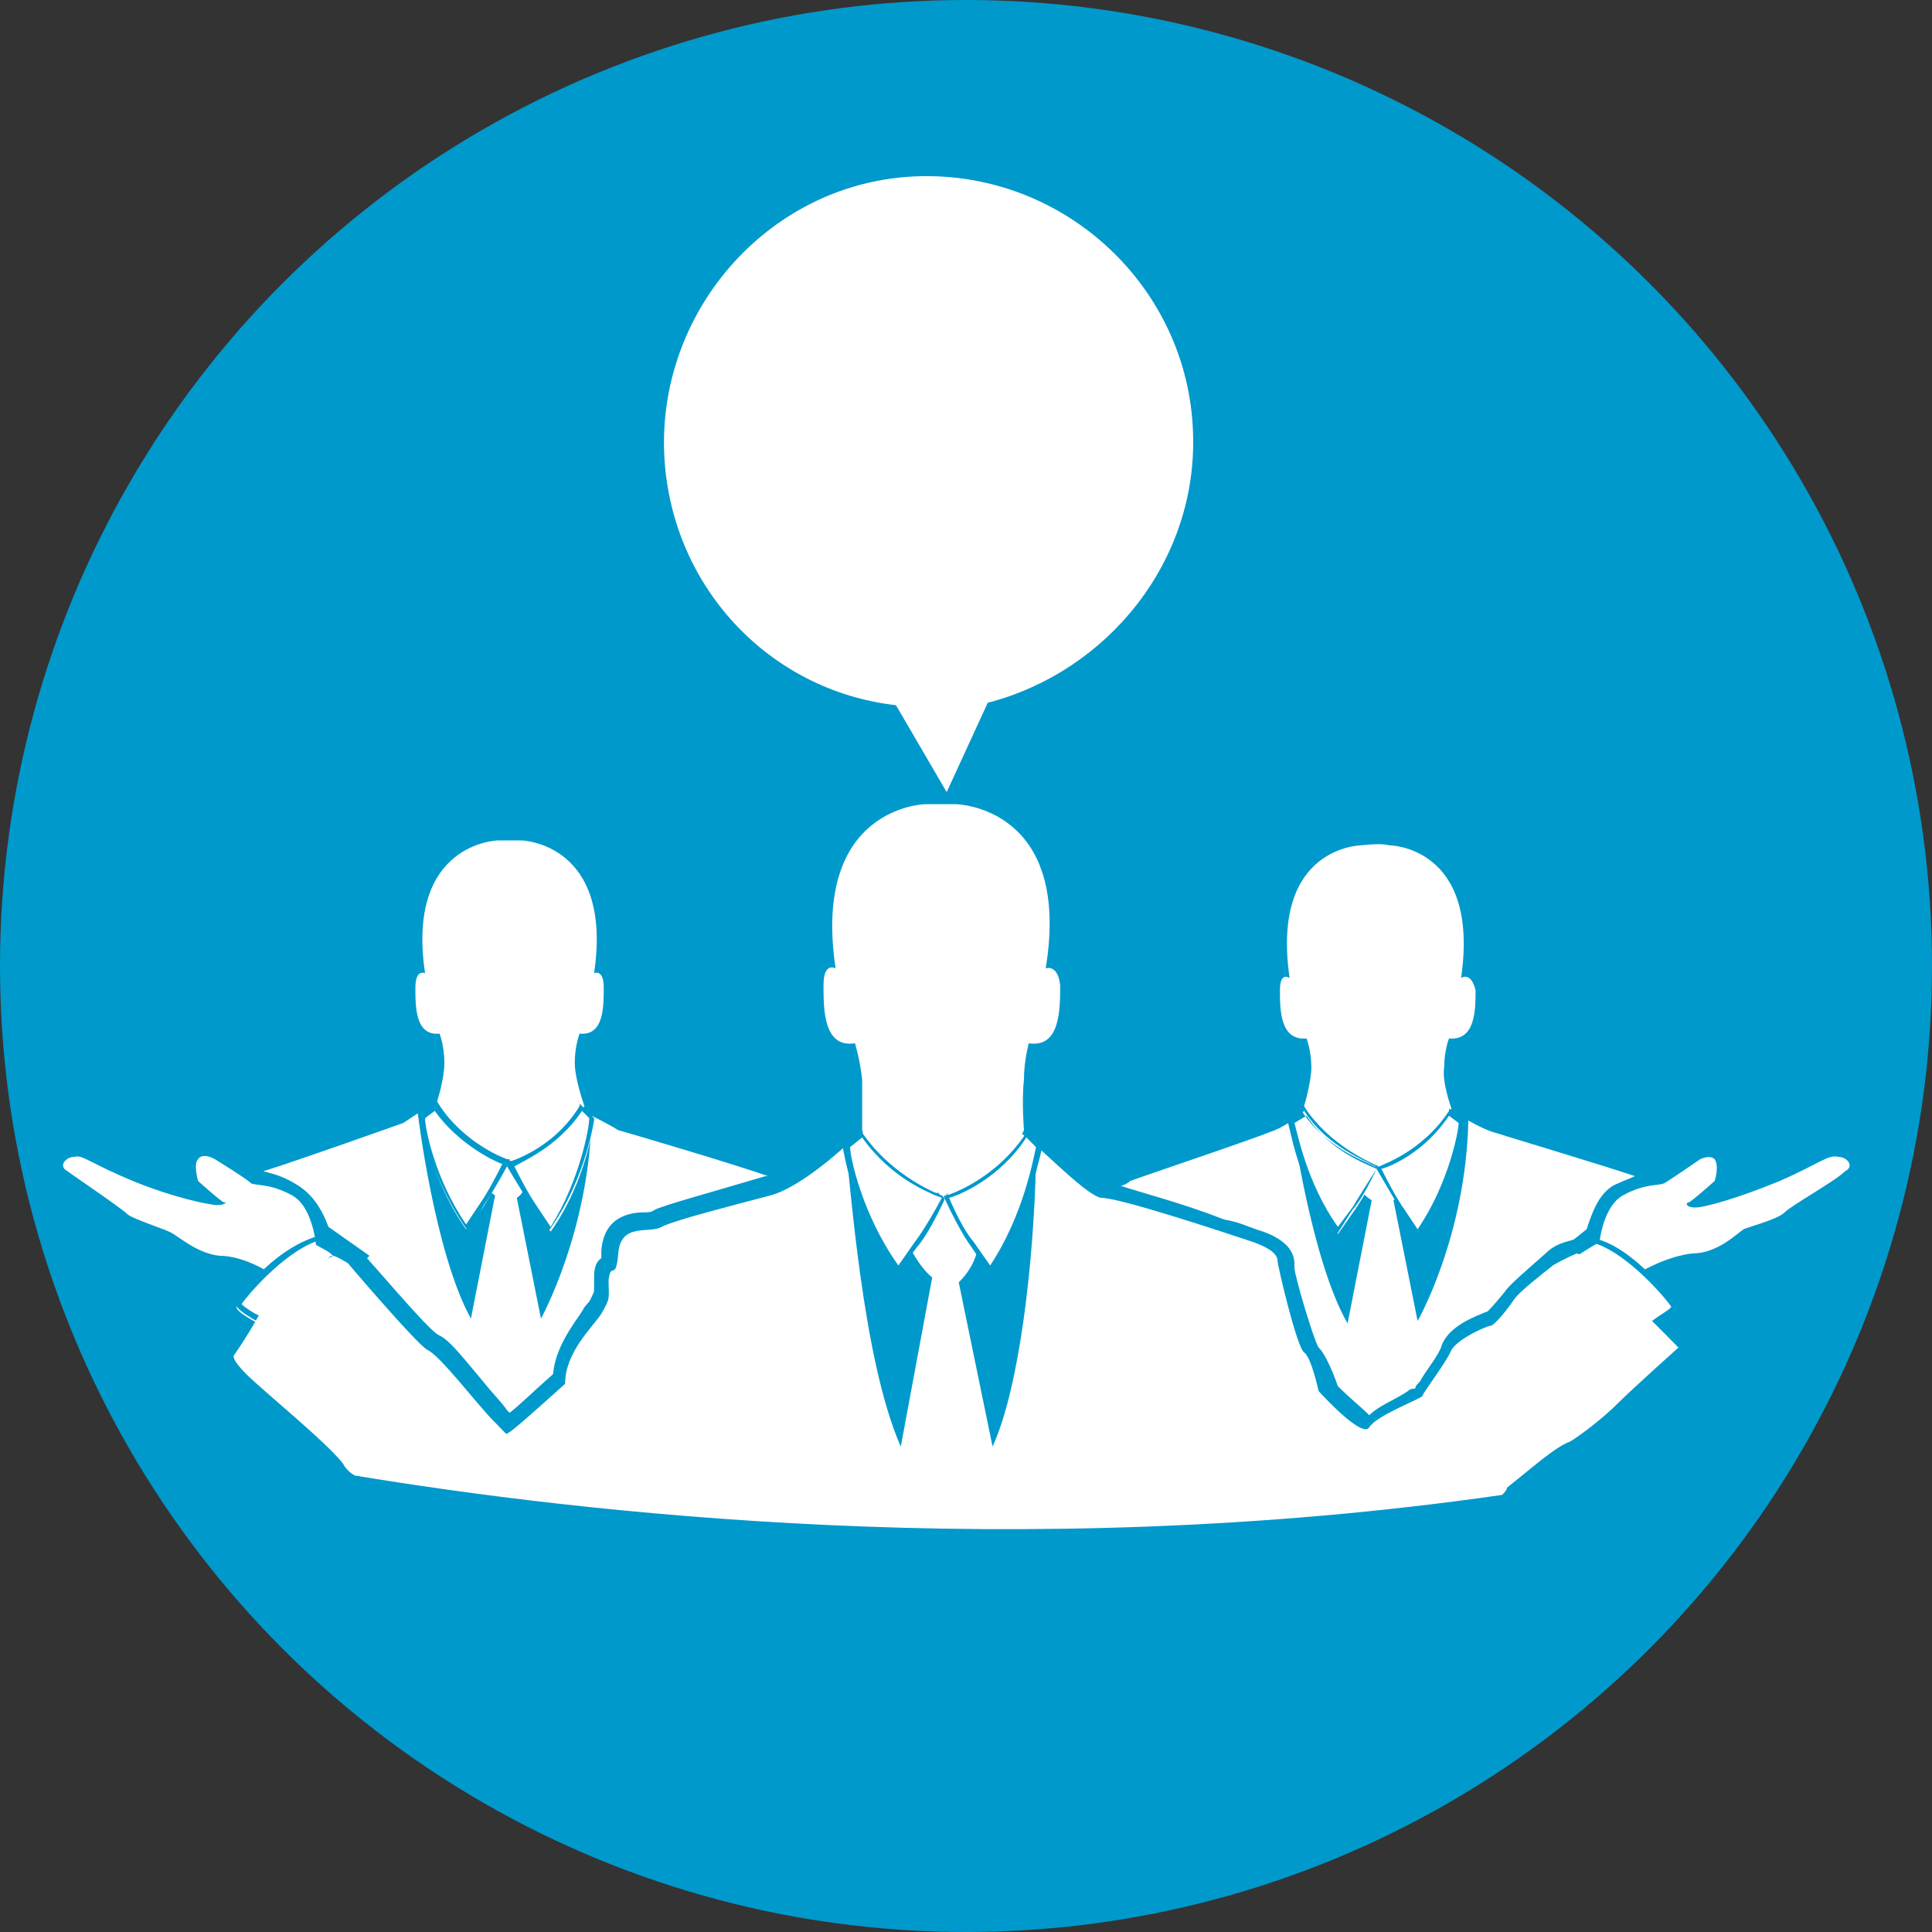
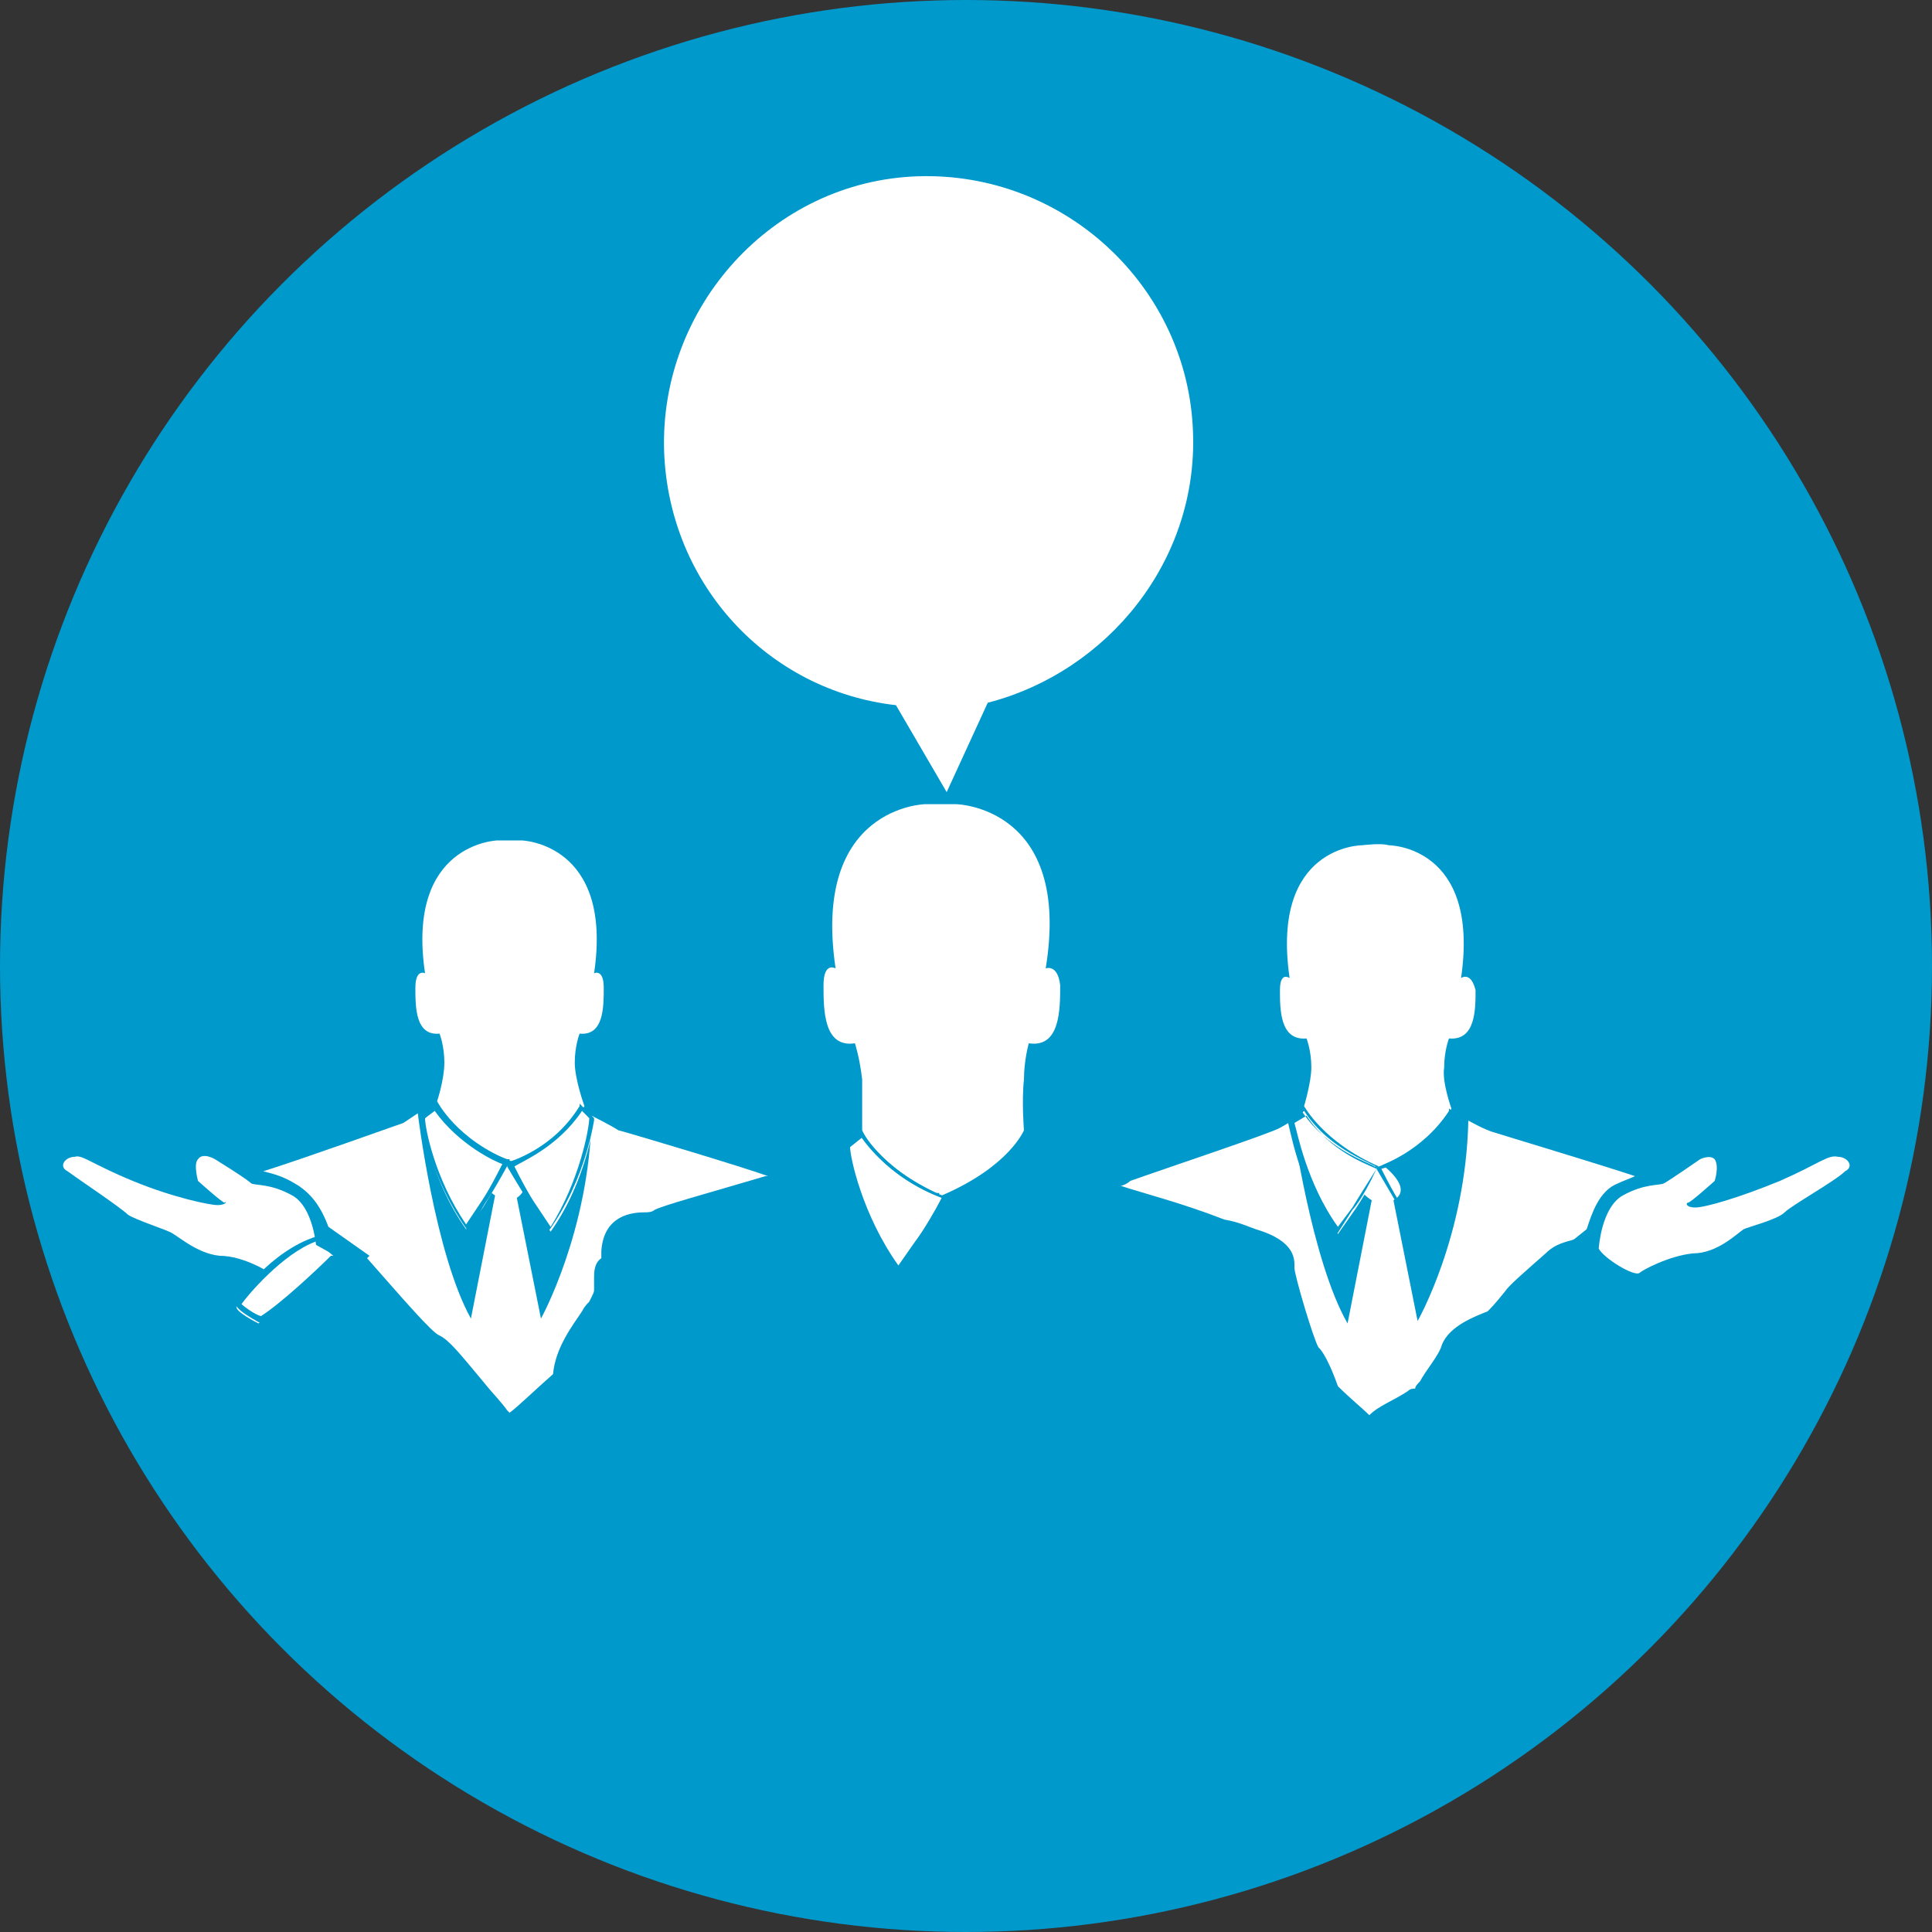
<svg xmlns="http://www.w3.org/2000/svg" version="1.1" x="0px" y="0px" viewBox="0 0 80 80" style="enable-background:new 0 0 80 80;" xml:space="preserve">
  <rect x="0" y="0" width="80" height="80" fill="#333333" stroke="none" />
  <style type="text/css">
	.st0{fill:#0099CC;}
	.st1{fill:#FFFFFF;}
	.st2{display:none;}
	.st3{display:inline;}
	.st4{fill:none;stroke:#FFFFFF;stroke-miterlimit:10;}
</style>
  <g id="Layer_1">
</g>
  <g id="Layer_3">
    <circle class="st0" cx="40" cy="40" r="40" />
    <g class="st2">
      <g class="st3">
        <rect x="17.3" y="53.9" class="st1" width="2.8" height="13" />
        <rect x="20.7" y="52.2" class="st1" width="2.8" height="14.7" />
        <rect x="24.1" y="49.9" class="st1" width="2.8" height="17" />
        <rect x="27.5" y="47" class="st1" width="2.8" height="19.8" />
        <rect x="30.9" y="42.8" class="st1" width="2.8" height="24" />
        <rect x="34.3" y="37.6" class="st1" width="2.8" height="29.1" />
        <rect x="37.7" y="33.1" class="st1" width="2.8" height="33.6" />
        <rect x="41.1" y="25.6" class="st1" width="2.8" height="41" />
        <rect x="44.5" y="17.3" class="st1" width="2.8" height="49.3" />
        <rect x="47.9" y="19" class="st1" width="2.8" height="47.5" />
        <rect x="51.3" y="14.3" class="st1" width="2.8" height="52.1" />
      </g>
      <g class="st3">
        <line class="st4" x1="17.3" y1="69.5" x2="57.3" y2="69.5" />
        <line class="st4" x1="56.8" y1="9" x2="56.8" y2="69" />
      </g>
    </g>
    <path class="st1" d="M49.4,17.9c-0.2-6-5.3-10.8-11.4-10.6C32,7.5,27.3,12.7,27.5,18.7c0.2,5.5,4.3,9.9,9.6,10.5l2.1,3.6l1.7-3.7   C45.9,27.8,49.6,23.2,49.4,17.9z" />
    <g>
      <path class="st0" d="M17.4,46.2c0,0,0.9,6.5,2.2,8.5l1.1-5.3l-0.5-0.4l1.6-0.1l-0.5,0.4l1.1,5.2c0,0,2.2-4.1,2.1-8.3L17.4,46.2z" />
      <g>
        <polygon points="21,46.2 21,48 21.1,46.3    " />
        <path class="st1" d="M24.6,40.3c0.8-5.4-3-5.5-3-5.5c-0.4,0-1,0-1,0s-3.8,0.1-3,5.5c0,0-0.4-0.2-0.4,0.6c0,0.8,0,2,1,1.9     c0,0,0.2,0.5,0.2,1.2c0,0.7-0.3,1.6-0.3,1.6s0.8,1.6,3.1,2.5l0,0l0,0l0,0l0,0c2.2-0.9,3-2.3,3-2.3s-0.4-1.1-0.4-1.8     c0-0.7,0.2-1.2,0.2-1.2c1,0.1,1-1.1,1-1.9C25,40.1,24.6,40.3,24.6,40.3z M21.1,46.3L21.1,46.3L21,48L21.1,46.3z" />
      </g>
      <path class="st1" d="M13.6,50.8l1.7,1.2l-0.1,0.1c1.5,1.7,2.7,3.1,3,3.2c0.4,0.2,0.8,0.7,1.8,1.9c0.4,0.5,0.8,0.9,1,1.2l0.1,0.1    c0.4-0.3,1-0.9,1.8-1.6c0.1-1.1,0.8-2,1.2-2.6c0.1-0.2,0.2-0.3,0.3-0.4c0.2-0.4,0.2-0.4,0.2-0.5c0-0.2,0-0.4,0-0.5    c0-0.2,0-0.6,0.3-0.8c0-0.1,0-0.2,0-0.3c0.1-1.5,1.3-1.6,1.8-1.6c0.1,0,0.3,0,0.4-0.1c0.4-0.2,1.9-0.6,4.6-1.4c0,0,0.1,0,0.1,0    c-1.1-0.4-5.8-1.8-6.2-1.9c-0.3-0.2-1.1-0.6-1.1-0.6c-0.1,4.8-2.1,8.4-2.1,8.4l-1-5c0.9-0.6-0.5-1.6-0.5-1.6s-0.9,0.5-0.9,0.8    c0,0.4,0.5,0.7,0.5,0.7l-1,5.1c-1.5-2.7-2.2-8.5-2.2-8.5s-0.3,0.2-0.6,0.4c-0.3,0.1-4.2,1.5-5.8,2c0.4,0.1,0.8,0.2,1.3,0.5    C12.9,49.4,13.3,50,13.6,50.8z" />
      <path class="st1" d="M18,45.9l-0.5,0.5c0,0,0.3,2.4,1.8,4.5l0.7-0.9c0,0,0.3-0.5,1-1.7C21,48.2,19.2,47.6,18,45.9z" />
      <path class="st1" d="M24.1,45.9l0.5,0.5c0,0-0.3,2.5-1.8,4.6l-0.7-1c0,0-0.3-0.5-1-1.7C21.1,48.2,22.9,47.6,24.1,45.9z" />
      <path class="st0" d="M19.4,51L19.4,51c-1.6-2.2-2-4.7-2-4.7v-0.1l0.6-0.6l0,0.1c1.1,1.7,3,2.3,3,2.3h0.1l0,0.1    c-0.7,1.3-1,1.7-1,1.7L19.4,51L19.4,51z M17.6,46.3c0,0.4,0.4,2.5,1.7,4.4l0.6-0.9c0,0,0.3-0.4,0.9-1.6C20.5,48.1,19,47.4,18,46    L17.6,46.3L17.6,46.3z" />
      <path class="st0" d="M22.7,51L22,50c0-0.1-0.3-0.5-1-1.7l0-0.1l0.1-0.1c0,0,1.8-0.5,2.9-2.3l0-0.1l0.6,0.6v0.1    C24.6,46.3,24.3,48.8,22.7,51L22.7,51L22.7,51z M24.4,46.3L24.1,46c-1,1.5-2.5,2.1-2.8,2.3c0.6,1.2,0.9,1.6,0.9,1.6l0.6,0.9    C24,48.9,24.4,46.7,24.4,46.3L24.4,46.3z" />
    </g>
    <g>
      <path class="st0" d="M53.4,46.4c0,0,0.9,6.4,2.3,8.5l1.1-5.3l-0.5-0.5h1.6l-0.5,0.5l1.1,5.2c0,0,2.2-4.1,2.1-8.4H53.4z" />
      <g>
        <polygon points="56.9,46.4 57,48.1 57.1,46.4    " />
        <path class="st1" d="M60.5,40.5c0.8-5.5-3-5.5-3-5.5c-0.3-0.1-1.1,0-1.1,0s-3.8,0-3,5.5c0,0-0.4-0.3-0.4,0.5c0,0.8,0,2.1,1.1,2     c0,0,0.2,0.5,0.2,1.2c0,0.6-0.3,1.6-0.3,1.6s0.8,1.5,3.1,2.5l0,0l0,0l0,0l0,0c2.3-0.9,3-2.4,3-2.4s-0.4-1.1-0.3-1.7     c0-0.7,0.2-1.2,0.2-1.2c1.1,0.1,1.1-1.2,1.1-2C60.9,40.2,60.5,40.5,60.5,40.5z M57.1,46.4L57.1,46.4l0,1.6L57.1,46.4z" />
      </g>
      <path class="st1" d="M52,50.9c1.7,0.5,1.6,1.3,1.6,1.6c0,0.3,0.8,3,1,3.3c0,0,0.3,0.2,0.8,1.6c0.5,0.5,1,0.9,1.3,1.2    c0.4-0.4,1-0.6,1.6-1c0.1-0.1,0.2-0.1,0.3-0.1c0-0.1,0.1-0.2,0.2-0.3c0.2-0.4,0.8-1.1,0.9-1.5c0.3-0.8,1.4-1.2,1.9-1.4    c0.1-0.1,0.3-0.3,0.7-0.8c0.2-0.3,0.8-0.8,1.7-1.6c0.5-0.5,1.1-0.5,1.2-0.6l0.5-0.4c0.2-0.6,0.5-1.6,1.3-1.9    c0.2-0.1,0.5-0.2,0.7-0.3c-1.5-0.5-5.5-1.7-5.8-1.8c-0.4-0.1-1.1-0.5-1.1-0.5c-0.1,4.8-2.1,8.3-2.1,8.3l-1-5    c0.9-0.5-0.5-1.5-0.5-1.5s-0.9,0.6-0.9,0.9c0,0.3,0.5,0.6,0.5,0.6l-1,5.1c-1.5-2.6-2.3-8.4-2.3-8.4s-0.3,0.2-0.5,0.3    c-0.3,0.2-4.8,1.7-6.2,2.2c-0.1,0.1-0.3,0.2-0.4,0.2c0.9,0.3,2.5,0.7,4.3,1.4C51.3,50.6,51.7,50.8,52,50.9z" />
      <path class="st1" d="M54,46l-0.5,0.5c0,0,0.3,2.5,1.9,4.6l0.7-1c0,0,0.3-0.4,1-1.7C57,48.2,55.1,47.7,54,46z" />
-       <path class="st1" d="M60,46l0.5,0.5c0,0-0.3,2.5-1.8,4.6l-0.6-0.9c0,0-0.3-0.5-1-1.7C57.1,48.3,58.9,47.7,60,46z" />
      <path class="st0" d="M55.3,51.2L55.2,51c-1.5-2-1.8-4.5-1.9-4.6l0,0l0.6-0.5l0,0.1c1.1,1.7,3,2.2,3,2.3h0.1l0,0.1    c-0.6,1.3-1,1.7-1,1.7L55.3,51.2L55.3,51.2z M53.6,46.5c0.1,0.3,0.5,2.5,1.8,4.3l0.6-0.8c0,0,0.3-0.5,1-1.6    c-0.4-0.2-1.9-0.7-2.9-2.2L53.6,46.5L53.6,46.5z" />
      <path class="st0" d="M58.7,51.2L58,50.1c0,0-0.3-0.5-1-1.7l0-0.1h0.1c0,0,1.8-0.6,2.9-2.3l0-0.1l0.6,0.5l0,0    C60.6,46.5,60.3,49,58.7,51.2L58.7,51.2L58.7,51.2z M60.4,46.5L60,46.2c-1,1.5-2.4,2.1-2.8,2.2c0.6,1.2,0.9,1.6,0.9,1.6l0.6,0.9    C60,49,60.4,46.8,60.4,46.5L60.4,46.5z" />
    </g>
    <g>
      <path class="st1" d="M66.2,51.7c0,0,0.1-1.7,1-2.2c0.9-0.5,1.5-0.4,1.7-0.5c0.2-0.1,1.5-1,1.5-1s0.4-0.2,0.6,0    c0.2,0.3,0,0.9,0,0.9s-1,0.9-1.1,0.9c-0.1,0-0.1,0.2,0.3,0.2c0.4,0,1.8-0.4,3.5-1.1c1.6-0.7,2-1.1,2.4-1c0.4,0,0.7,0.4,0.3,0.6    c-0.4,0.4-2.2,1.4-2.5,1.7c-0.3,0.3-1.5,0.6-1.7,0.7c-0.3,0.2-1.1,1-2.1,1c-1,0.1-2.1,0.7-2.2,0.8C67.7,52.9,66.4,52.1,66.2,51.7z    " />
      <path class="st1" d="M13.1,51.7c0,0-0.1-1.7-1-2.2c-0.9-0.5-1.5-0.4-1.7-0.5c-0.2-0.2-1.5-1-1.5-1s-0.5-0.3-0.7,0    c-0.2,0.2,0,0.9,0,0.9s1,0.9,1.1,0.9c0.1-0.1,0.1,0.1-0.3,0.1c-0.3,0-1.8-0.3-3.5-1c-1.7-0.7-2.1-1.1-2.4-1    c-0.4,0-0.7,0.4-0.3,0.6C3.2,48.8,5,50,5.3,50.3C5.6,50.5,6.8,50.9,7,51c0.3,0.1,1.1,0.9,2.1,1c1,0,2.1,0.7,2.2,0.8    C11.5,52.8,12.8,52.1,13.1,51.7z" />
      <g>
        <polygon class="st0" points="38.9,47.4 39,49.5 39.1,47.4    " />
        <path class="st1" d="M43.3,40.1c1.1-6.7-3.7-6.8-3.7-6.8c-0.4,0-1.3,0-1.3,0s-4.7,0.1-3.7,6.8c0,0-0.5-0.3-0.5,0.7     c0,1,0,2.6,1.3,2.4c0,0,0.2,0.6,0.3,1.5c0,0.9,0,2.1,0,2.1s0.6,1.5,3.3,2.7l0,0l0,0l0,0l0,0c2.8-1.2,3.4-2.7,3.4-2.7     s-0.1-1.2,0-2.1c0-0.8,0.2-1.5,0.2-1.5c1.3,0.2,1.3-1.4,1.3-2.4C43.8,39.9,43.3,40.1,43.3,40.1z M39.1,47.4L39.1,47.4L39,49.5     L39.1,47.4z" />
      </g>
-       <path class="st1" d="M65.2,52c0,0,0.1,0.1,0.2,0.2c0.6,0.6,2.2,2,3,2.6c0,0,1-0.6,0.9-0.7c-0.1-0.2-1.7-2.2-3.2-2.6L65.2,52z" />
-       <path class="st0" d="M68.4,54.8L68.4,54.8c-0.9-0.5-2.5-1.9-3.1-2.6c-0.2-0.2-0.3-0.2-0.3-0.2L65,52l1.1-0.8l0,0.1    c1.6,0.4,3.2,2.6,3.3,2.6C69.5,54,69.6,54.2,68.4,54.8L68.4,54.8L68.4,54.8z M65.3,52c0,0,0.1,0.1,0.2,0.1c0.6,0.6,2.1,2,2.9,2.6    c0.4-0.3,0.8-0.5,0.8-0.6c-0.2-0.3-1.7-2.1-3.1-2.6L65.3,52L65.3,52z" />
      <path class="st1" d="M13.9,52c0,0-0.1,0.1-0.2,0.3c-0.6,0.5-2.2,2-3,2.5c0,0-1-0.5-0.9-0.7c0.1-0.2,1.7-2.2,3.2-2.6L13.9,52z" />
      <path class="st0" d="M10.8,54.8L10.8,54.8c-1.1-0.6-1.1-0.8-1-0.9c0-0.1,1.4-2.1,3.3-2.7h0l1,0.8l0,0c0,0-0.1,0.1-0.3,0.3    C13.3,52.8,11.7,54.3,10.8,54.8L10.8,54.8L10.8,54.8z M10,54c0.1,0.1,0.5,0.4,0.8,0.5c0.8-0.5,2.3-1.9,2.9-2.5c0.1,0,0,0,0.1,0    l-0.7-0.6C11.7,51.9,10.2,53.7,10,54L10,54z" />
-       <path class="st1" d="M62.2,61.9c0.1-0.1,0.2-0.2,0.2-0.3c0.9-0.7,2-1.7,2.6-1.9c0.5-0.3,1.4-1,2-1.6c0.6-0.6,2.5-2.3,2.5-2.3    s-3.6-3.7-4.2-3.9c0,0-0.5,0.2-1,0.5c-0.5,0.4-1.4,1.1-1.6,1.4c-0.2,0.3-0.8,1.1-1,1.1c-0.1,0-1.3,0.5-1.6,1    c-0.2,0.5-1.2,1.8-1.2,1.9c0,0.1-1.9,0.8-2.2,1.3c-0.3,0.5-2.1-1.5-2.1-1.5S54.3,56.2,54,56c-0.3-0.2-1.1-3.6-1.1-3.8    c0-0.2-0.2-0.5-1.1-0.8c-0.9-0.3-5.4-1.8-6.2-1.8c-0.7-0.1-3.1-2.7-3.4-2.7c-0.3-0.1-6.6,0-6.6,0s-2.2,2.2-3.7,2.6    c-1.5,0.4-3.9,1-4.5,1.3c-0.5,0.3-1.7-0.2-1.8,1.1c-0.1,1.2-0.3,0.3-0.4,1.1c0,0.8,0.1,0.7-0.3,1.4c-0.4,0.6-1.5,1.6-1.5,2.9    c0,0-2.1,1.9-2.3,2c-0.2,0.1,0,0.2-0.7-0.5c-0.6-0.6-2.2-2.7-2.7-2.9c-0.5-0.3-3.3-3.6-3.3-3.6s-0.5-0.3-0.6-0.3    c-0.1,0-2.7,1.6-3.1,2.5c-0.5,0.9-1,1.6-1,1.6s-0.2,0.1,0.5,0.8c0.7,0.7,3.3,2.8,4,3.7c0.1,0.2,0.3,0.4,0.5,0.5    C23.8,62.6,42.1,64.8,62.2,61.9z" />
      <path class="st0" d="M39.2,49.4l0.9,1.4c0,0,0,0,0,0.1c0,0.1,0,0.1,0.1,0.2l0.1,0.1l0,0l0.2,0.4c-0.1,0.7-0.5,1.2-0.8,1.5l1.4,6.8    c1.1-2.4,1.7-7.5,1.8-11.8l-3.3,1.4H39.2z" />
      <path class="st0" d="M38.6,52.9c-0.6-0.5-1-1.4-1-1.4s1.1-1.6,1.3-2.1h-0.4l0,0L35,47.3c0.2,1.5,0.7,9,2.3,12.6L38.6,52.9z" />
      <path class="st1" d="M35.6,47L35,47.5c0,0,0.4,2.7,2.1,5.1l0.8-1.1c0,0,0.4-0.5,1.1-1.9C39,49.6,36.9,48.9,35.6,47z" />
-       <path class="st1" d="M42.5,47l0.6,0.5c0,0-0.4,2.7-2.1,5.1l-0.8-1.1c0,0-0.3-0.5-1.1-1.9C39.1,49.6,41.1,49,42.5,47z" />
      <path class="st0" d="M37.1,52.8L37,52.6c-1.7-2.3-2.1-5.1-2.1-5.1v-0.1l0.7-0.6l0.1,0.1c1.3,1.9,3.3,2.6,3.3,2.6l0.1,0.1l0,0.1    c-0.7,1.5-1.1,1.9-1.1,1.9L37.1,52.8L37.1,52.8z M35.2,47.5c0,0.4,0.5,2.8,2,4.9l0.7-1c0,0,0.4-0.5,1.1-1.8    c-0.5-0.2-2.1-0.8-3.3-2.5L35.2,47.5L35.2,47.5z" />
      <path class="st0" d="M41,52.8l-0.8-1.2c0,0-0.4-0.5-1.1-2l0-0.1h0.1c0,0,2-0.6,3.3-2.6l0-0.1l0.7,0.5v0.1    C43.1,47.5,42.7,50.3,41,52.8L41,52.8L41,52.8z M42.9,47.5l-0.4-0.4c-1.1,1.7-2.8,2.4-3.2,2.5c0.6,1.4,1,1.8,1,1.8l0.7,1    C42.4,50.3,42.8,47.9,42.9,47.5L42.9,47.5z" />
    </g>
  </g>
  <g id="Layer_4">
</g>
</svg>